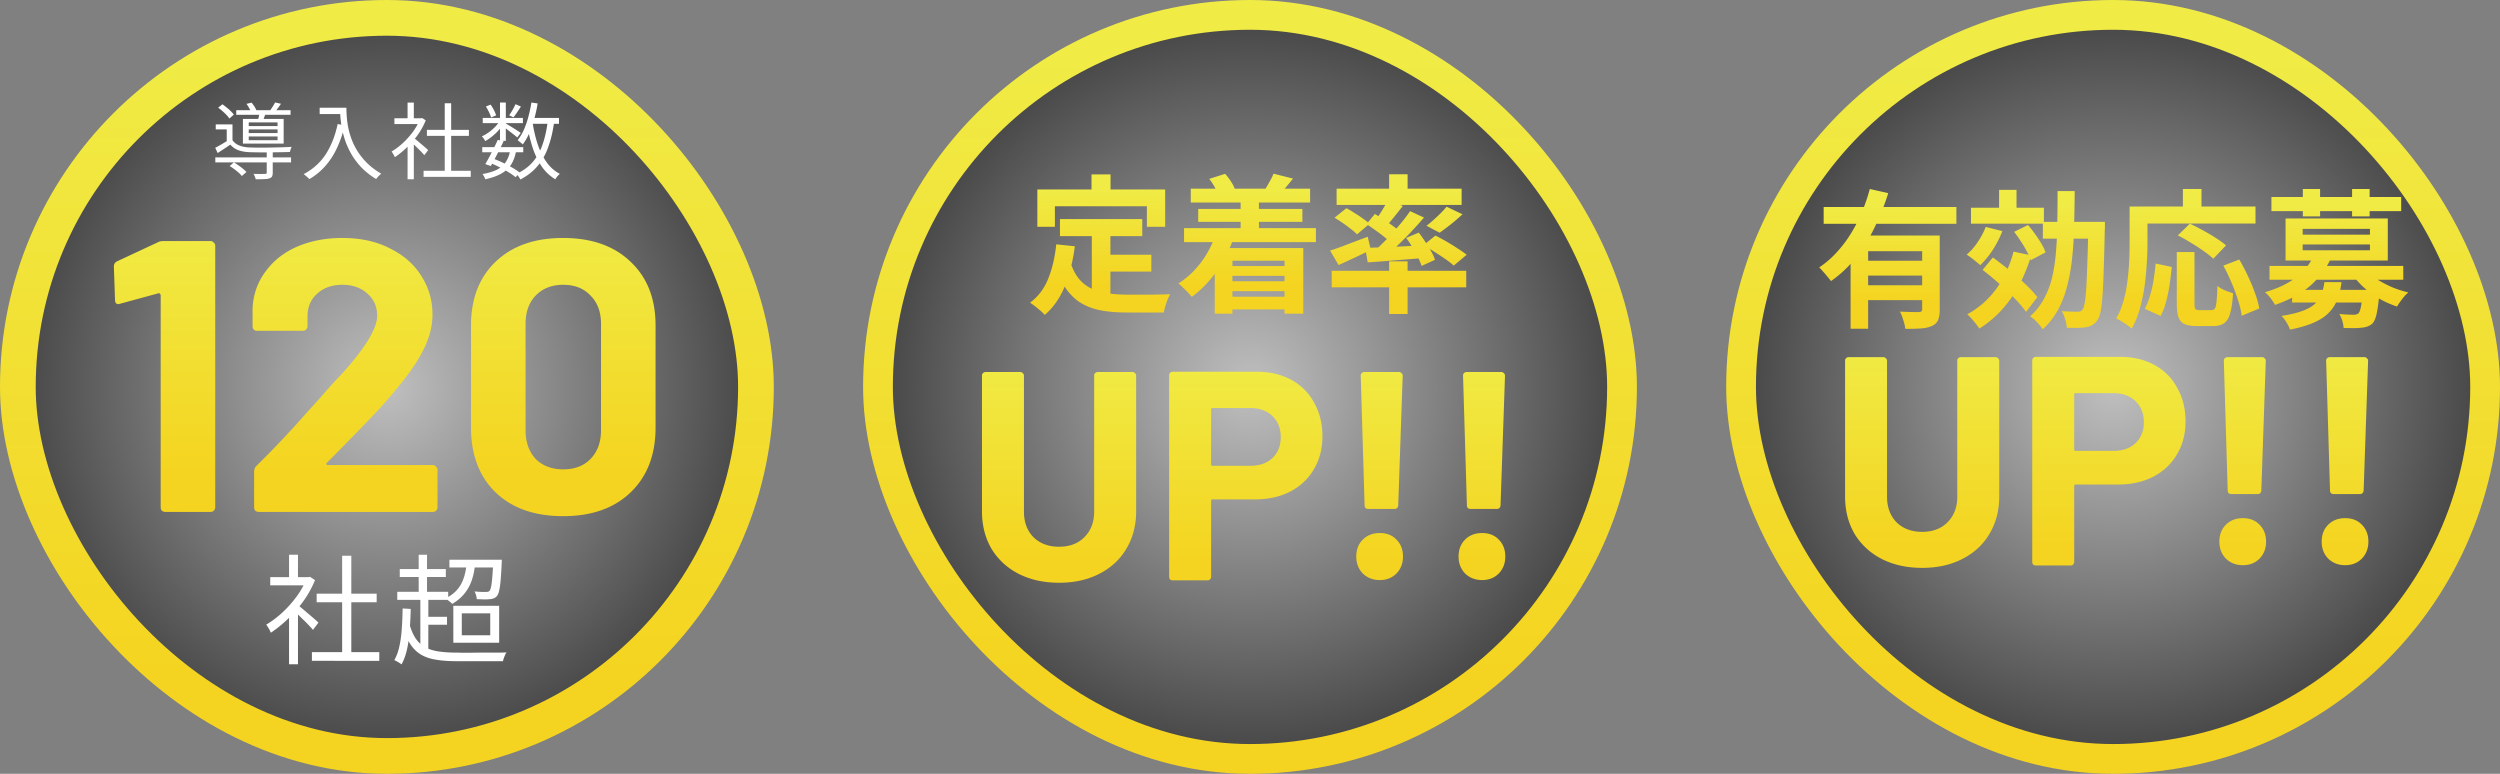
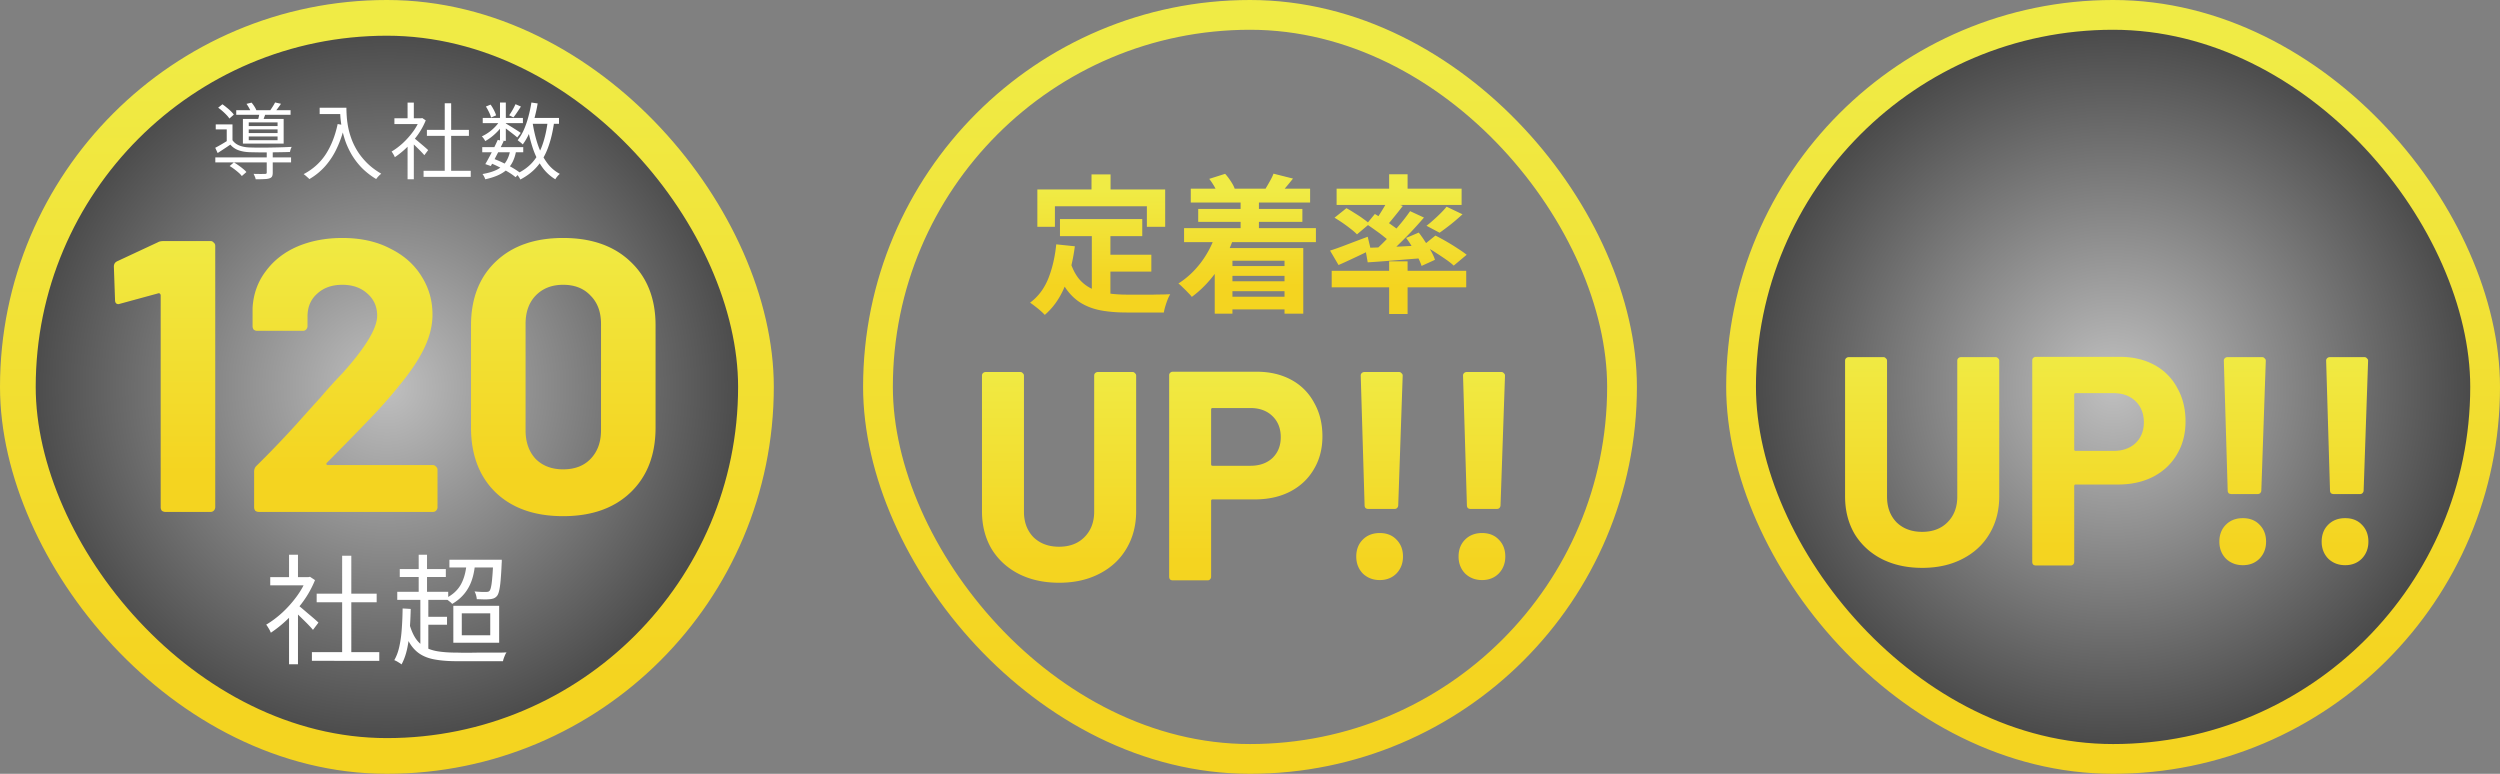
<svg xmlns="http://www.w3.org/2000/svg" width="420" height="130" fill="none">
  <rect width="100%" height="100%" fill="#808080" stroke="none" />
  <rect x="3" y="3" width="124" height="124" rx="62" fill="url(#paint0_radial_2370_2511)" />
  <rect x="3" y="3" width="124" height="124" rx="62" stroke="url(#paint1_linear_2370_2511)" stroke-width="6" />
  <path d="M36.174 26.438H48.9v.84H36.174v-.84zm3.514-7.924h9.128v.77h-9.128v-.77zm5.124 6.958h1.008V29c0 .27-.037.48-.112.63-.075.15-.224.261-.448.336-.224.075-.523.117-.896.126-.364.019-.835.028-1.414.028a1.71 1.71 0 00-.14-.462 4.962 4.962 0 00-.21-.448c.299.01.579.014.84.014.261.01.485.01.672 0h.406c.121-.01.2-.033.238-.07.037-.028.056-.084.056-.168v-3.514zm-6.23 2.422l.714-.616c.252.15.509.317.77.504.27.187.523.378.756.574.243.196.434.378.574.546l-.77.672A3.783 3.783 0 0040.08 29a12.453 12.453 0 00-.728-.588 8.555 8.555 0 00-.77-.518zm-1.932-9.8l.714-.574a8.6 8.6 0 01.714.546c.252.196.485.401.7.616.215.205.383.397.504.574l-.742.658a4.218 4.218 0 00-.49-.602 10.97 10.97 0 00-.672-.644 7.815 7.815 0 00-.728-.574zm4.76-.644l.854-.21c.168.196.331.42.49.672a3.2 3.2 0 01.336.672l-.91.252a4.215 4.215 0 00-.322-.672 5.89 5.89 0 00-.448-.714zm.378 4.284v.616h4.844v-.616h-4.844zm0 1.19v.63h4.844v-.63h-4.844zm0-2.366v.616h4.844v-.616h-4.844zm-.98-.574h6.846v4.144h-6.846v-4.144zm-1.75.91v3.01h-.966v-2.17h-1.848v-.84h2.814zm4.578-2.1l1.05.098a72.75 72.75 0 01-.28.77c-.084.243-.163.453-.238.63l-.84-.126a7.63 7.63 0 00.182-.7c.056-.261.098-.485.126-.672zm2.576-1.582l.994.224c-.168.252-.34.495-.518.728a7.476 7.476 0 01-.49.616l-.826-.21c.14-.196.29-.42.448-.672.168-.261.299-.49.392-.686zm-7.154 6.342c.28.401.667.7 1.162.896.504.196 1.078.303 1.722.322.327.01.719.019 1.176.028h1.484l1.596-.028c.541-.01 1.05-.023 1.526-.042.485-.019.91-.037 1.274-.056a8.163 8.163 0 00-.168.406 2.61 2.61 0 00-.112.448c-.43.019-.943.033-1.54.042-.597.01-1.223.019-1.876.028h-1.848c-.588-.01-1.087-.019-1.498-.028-.737-.028-1.372-.14-1.904-.336a3.271 3.271 0 01-1.358-.938c-.336.233-.681.467-1.036.7l-1.092.714-.406-.882a22.42 22.42 0 001.064-.588c.383-.224.756-.453 1.12-.686h.714zm14.644-5.46h3.962v1.064h-3.962v-1.064zm3.43 0h1.064c0 .41.019.896.056 1.456.037.56.117 1.162.238 1.806.121.635.308 1.297.56 1.988.252.69.593 1.381 1.022 2.072.43.681.966 1.344 1.61 1.988.653.644 1.442 1.237 2.366 1.778-.075.065-.173.15-.294.252a10 10 0 00-.322.336 76.95 76.95 0 01-.238.308 12.51 12.51 0 01-2.408-1.876 12.154 12.154 0 01-1.666-2.156 13.53 13.53 0 01-1.064-2.24 16.768 16.768 0 01-.602-2.184c-.13-.71-.22-1.367-.266-1.974a25.908 25.908 0 01-.056-1.554zm-.406 2.744l1.19.21c-.336 1.419-.775 2.697-1.316 3.836a12.548 12.548 0 01-1.946 3.01 10.862 10.862 0 01-2.688 2.198 1.763 1.763 0 00-.266-.266 14.5 14.5 0 00-.364-.322 4.54 4.54 0 00-.322-.252c1.559-.821 2.795-1.932 3.71-3.332.915-1.41 1.582-3.103 2.002-5.082zm14.434 7.854h7.924v1.022H71.16v-1.022zm.56-6.874h7.056v1.008H71.72v-1.008zm2.996-4.466h1.078v11.83h-1.078v-11.83zm-8.456 2.52h4.648v.966H66.26v-.966zm2.212 4.186l1.05-1.232v7.294h-1.05v-6.062zm0-6.818h1.05v3.108h-1.05V17.24zm.952 5.852c.121.084.299.224.532.42.233.196.485.41.756.644.27.224.518.434.742.63.224.196.383.34.476.434l-.644.854a9.596 9.596 0 00-.504-.56 24.818 24.818 0 00-.7-.7 22.353 22.353 0 00-.7-.672 9.596 9.596 0 00-.56-.504l.602-.546zm1.092-3.22h.224l.196-.042.588.392c-.345.859-.798 1.68-1.358 2.464a14.87 14.87 0 01-1.848 2.114 14.332 14.332 0 01-1.988 1.61 2.567 2.567 0 00-.154-.336 4.326 4.326 0 00-.21-.35 1.836 1.836 0 00-.182-.266c.635-.373 1.26-.84 1.876-1.4a13.396 13.396 0 001.68-1.876 8.78 8.78 0 001.176-2.1v-.21zm10.5 4.844h6.888v.868h-6.888v-.868zm.084-4.9h6.748v.868H81.1v-.868zm2.52 3.682l.994.224c-.215.448-.453.929-.714 1.442-.252.504-.504.994-.756 1.47-.243.467-.471.887-.686 1.26l-.924-.322a48.236 48.236 0 001.428-2.674c.252-.504.471-.97.658-1.4zm2.1 1.736l.98.126a6.31 6.31 0 01-.56 1.806 4.462 4.462 0 01-1.008 1.344c-.41.373-.915.69-1.512.952-.588.261-1.288.48-2.1.658a2.064 2.064 0 00-.196-.462 2.177 2.177 0 00-.266-.42c.98-.168 1.787-.41 2.422-.728.635-.327 1.13-.756 1.484-1.288.364-.541.616-1.204.756-1.988zm.882-7.728l.91.392c-.205.327-.42.653-.644.98a8.98 8.98 0 01-.616.84l-.714-.35a10.537 10.537 0 001.064-1.862zm-2.604-.28h.98v6.44h-.98v-6.44zm-2.366.672l.784-.322c.205.28.392.588.56.924.177.336.299.63.364.882l-.84.364a4.32 4.32 0 00-.336-.882 8.458 8.458 0 00-.532-.966zm2.394 2.31l.7.406a6.781 6.781 0 01-.868 1.176 9.656 9.656 0 01-1.134 1.092 8.4 8.4 0 01-1.204.826 2.76 2.76 0 00-.252-.42 2.317 2.317 0 00-.322-.378 6.976 6.976 0 001.176-.686c.392-.28.756-.597 1.092-.952.336-.355.607-.71.812-1.064zm.84.476c.121.065.303.173.546.322.252.15.518.313.798.49s.537.34.77.49c.233.15.401.266.504.35l-.588.756a9.404 9.404 0 00-.518-.434 35.465 35.465 0 00-.728-.56 82.172 82.172 0 00-.728-.56 8.085 8.085 0 00-.574-.406l.518-.448zm4.06-.868h4.984v.98h-4.984v-.98zm.35-2.59l1.05.154a23.26 23.26 0 01-.588 2.646c-.233.84-.509 1.624-.826 2.352a9.382 9.382 0 01-1.092 1.89 1.917 1.917 0 00-.238-.224 3.253 3.253 0 00-.336-.266 7.27 7.27 0 00-.28-.224 8.217 8.217 0 001.036-1.736c.299-.672.55-1.395.756-2.17.215-.784.387-1.591.518-2.422zm2.744 3.15l1.078.112c-.224 1.615-.56 3.033-1.008 4.256-.439 1.223-1.036 2.277-1.792 3.164-.747.887-1.708 1.638-2.884 2.254a2.163 2.163 0 00-.168-.322 24.253 24.253 0 00-.238-.35 1.837 1.837 0 00-.224-.28c1.11-.523 2.016-1.185 2.716-1.988.7-.812 1.246-1.783 1.638-2.912.401-1.139.695-2.45.882-3.934zm-2.534.308c.205 1.288.495 2.497.868 3.626.383 1.12.877 2.105 1.484 2.954a6.376 6.376 0 002.212 1.946 6.674 6.674 0 00-.28.266c-.093.103-.182.21-.266.322a2.68 2.68 0 00-.21.322 7.367 7.367 0 01-2.296-2.17c-.625-.915-1.134-1.974-1.526-3.178a26.715 26.715 0 01-.938-3.934l.952-.154zm-7.112 6.706l.546-.714c.56.205 1.115.443 1.666.714.55.261 1.064.532 1.54.812s.882.55 1.218.812l-.728.756a9.191 9.191 0 00-1.162-.826c-.457-.28-.952-.555-1.484-.826a17.494 17.494 0 00-1.596-.728z" fill="#fff" />
  <path d="M26.54 40.695c.216-.13.541-.195.975-.195h7.865a.62.62 0 01.52.26c.173.13.26.303.26.52v43.94a.808.808 0 01-.26.585.703.703 0 01-.52.195h-7.605a.95.95 0 01-.585-.195.95.95 0 01-.195-.585V49.6c0-.087-.044-.173-.13-.26-.087-.087-.174-.108-.26-.065L20.17 51.03l-.26.065c-.39 0-.585-.238-.585-.715l-.195-5.59c0-.433.195-.737.585-.91l6.825-3.185zm28.373 37.05c-.087.087-.108.173-.065.26.043.087.13.13.26.13h17.615c.217 0 .39.087.52.26.173.13.26.303.26.52v6.305a.808.808 0 01-.26.585.703.703 0 01-.52.195h-29.25a.95.95 0 01-.585-.195.95.95 0 01-.195-.585v-5.98c0-.39.13-.715.39-.975 2.123-2.08 4.29-4.333 6.5-6.76 2.21-2.47 3.597-4.008 4.16-4.615a85.151 85.151 0 013.705-4.095c3.943-4.377 5.915-7.627 5.915-9.75 0-1.517-.542-2.752-1.625-3.705-1.083-.997-2.492-1.495-4.225-1.495-1.733 0-3.142.498-4.225 1.495-1.083.953-1.625 2.232-1.625 3.835V54.8a.808.808 0 01-.26.585.703.703 0 01-.52.195h-7.67a.95.95 0 01-.585-.195.95.95 0 01-.195-.585v-3.055c.13-2.34.867-4.398 2.21-6.175 1.343-1.82 3.12-3.207 5.33-4.16 2.253-.953 4.767-1.43 7.54-1.43 3.077 0 5.742.585 7.995 1.755 2.297 1.127 4.052 2.665 5.265 4.615 1.257 1.95 1.885 4.117 1.885 6.5 0 1.82-.455 3.683-1.365 5.59-.91 1.907-2.275 3.965-4.095 6.175a76.51 76.51 0 01-4.355 5.005c-1.56 1.647-3.878 4.03-6.955 7.15l-.975.975zm39.687 8.97c-4.766 0-8.536-1.322-11.31-3.965-2.773-2.687-4.16-6.327-4.16-10.92V54.67c0-4.507 1.387-8.082 4.16-10.725 2.773-2.643 6.543-3.965 11.31-3.965s8.537 1.322 11.31 3.965c2.817 2.643 4.225 6.218 4.225 10.725v17.16c0 4.593-1.408 8.233-4.225 10.92-2.773 2.643-6.543 3.965-11.31 3.965zm0-7.865c1.95 0 3.489-.585 4.615-1.755 1.17-1.213 1.755-2.817 1.755-4.81V54.41c0-1.993-.585-3.575-1.755-4.745-1.127-1.213-2.665-1.82-4.615-1.82-1.906 0-3.445.607-4.615 1.82-1.126 1.17-1.69 2.752-1.69 4.745v17.875c0 1.993.564 3.597 1.69 4.81 1.17 1.17 2.709 1.755 4.615 1.755z" fill="url(#paint2_linear_2370_2511)" />
  <path d="M52.4 109.56h11.32v1.46H52.4v-1.46zm.8-9.82h10.08v1.44H53.2v-1.44zm4.28-6.38h1.54v16.9h-1.54v-16.9zm-12.08 3.6h6.64v1.38H45.4v-1.38zm3.16 5.98l1.5-1.76v10.42h-1.5v-8.66zm0-9.74h1.5v4.44h-1.5V93.2zm1.36 8.36c.173.12.427.32.76.6.333.28.693.587 1.08.92.387.32.74.62 1.06.9.32.28.547.487.68.62l-.92 1.22c-.173-.213-.413-.48-.72-.8a35.82 35.82 0 00-1-1c-.347-.347-.68-.667-1-.96-.32-.307-.587-.547-.8-.72l.86-.78zm1.56-4.6h.32l.28-.06.84.56a16.88 16.88 0 01-1.94 3.52 21.321 21.321 0 01-2.64 3.02 20.474 20.474 0 01-2.84 2.3 3.633 3.633 0 00-.22-.48 6.238 6.238 0 00-.3-.5 2.609 2.609 0 00-.26-.38c.907-.533 1.8-1.2 2.68-2 .88-.813 1.68-1.707 2.4-2.68.733-.987 1.293-1.987 1.68-3v-.3zm24.02-2.92h8.12v1.3H75.5v-1.3zm2.9.48l1.42.08c-.133 1.707-.52 3.107-1.16 4.2-.627 1.093-1.527 1.98-2.7 2.66a1.8 1.8 0 00-.32-.32 10.02 10.02 0 00-.44-.34 2.768 2.768 0 00-.38-.26c1.16-.56 2.02-1.327 2.58-2.3.56-.987.893-2.227 1-3.72zm4.46-.48h1.44v.24c0 .147-.007.267-.02.36a68.218 68.218 0 01-.18 2.92c-.067.747-.153 1.327-.26 1.74-.093.4-.22.687-.38.86a1.45 1.45 0 01-.5.36 2.582 2.582 0 01-.66.14 8.44 8.44 0 01-.94.04c-.387-.013-.807-.027-1.26-.04-.013-.2-.053-.42-.12-.66a2.792 2.792 0 00-.26-.64c.427.04.813.067 1.16.08h.74c.307.013.513-.047.62-.18.107-.12.193-.353.26-.7.08-.347.147-.867.2-1.56.067-.693.12-1.607.16-2.74v-.22zm-15.7 1.56h7.74v1.34h-7.74V95.6zm-.42 3.82h8.56v1.36h-8.56v-1.36zm4.54 4.2h3.82v1.34h-3.82v-1.34zm-.94-10.42h1.4v6.92h-1.4V93.2zm.28 7.08h1.34v9.1h-1.34v-9.1zm-1.9 4.32c.28 1.053.633 1.913 1.06 2.58.427.653.96 1.16 1.6 1.52.64.36 1.4.607 2.28.74.88.133 1.907.2 3.08.2.16 0 .447.007.86.02h1.46c.56-.013 1.147-.02 1.76-.02h3.3c.453-.013.78-.027.98-.04a2.37 2.37 0 00-.24.42 9.75 9.75 0 00-.22.56 3.23 3.23 0 00-.14.5h-7.74c-1.373 0-2.56-.087-3.56-.26-1-.16-1.853-.46-2.56-.9-.707-.44-1.307-1.06-1.8-1.86-.493-.8-.9-1.827-1.22-3.08l1.1-.38zm-1.08-2.38l1.36.08a60.396 60.396 0 01-.18 3.62c-.08 1.147-.227 2.2-.44 3.16s-.52 1.807-.92 2.54a3.303 3.303 0 00-.34-.24 14.3 14.3 0 00-.46-.28c-.16-.08-.3-.147-.42-.2.387-.667.673-1.447.86-2.34.2-.907.333-1.893.4-2.96.08-1.08.127-2.207.14-3.38zm9.94.82v3.68h4.78v-3.68h-4.78zm-1.42-1.26h7.7v6.2h-7.7v-6.2z" fill="#fff" />
-   <rect x="147.5" y="2.5" width="125" height="125" rx="62.5" fill="url(#paint3_radial_2370_2511)" />
  <rect x="147.5" y="2.5" width="125" height="125" rx="62.5" stroke="url(#paint4_linear_2370_2511)" stroke-width="5" />
  <path d="M178.075 36.8H191.9v2.875h-13.825V36.8zm6.925 6h8.425v2.825H185V42.8zm-1.575-4.325h3.125V50.55l-3.125-.375v-11.7zm-5.975 2.575l3.125.325c-.333 2.55-.9 4.8-1.7 6.75-.8 1.95-1.917 3.542-3.35 4.775a9.632 9.632 0 00-.7-.675c-.3-.267-.617-.525-.95-.775-.317-.25-.592-.45-.825-.6 1.35-1 2.367-2.342 3.05-4.025.683-1.7 1.133-3.625 1.35-5.775zm2.425 3.15c.383 1.133.883 2.058 1.5 2.775a6.507 6.507 0 002.175 1.6c.833.35 1.742.592 2.725.725.983.133 2.025.2 3.125.2h4.325a57.01 57.01 0 011.625-.025c.5-.017.917-.033 1.25-.05-.15.25-.3.558-.45.925-.133.35-.258.717-.375 1.1a7.79 7.79 0 00-.25 1.05h-6.275c-1.45 0-2.783-.1-4-.3-1.217-.2-2.317-.567-3.3-1.1-.967-.517-1.833-1.267-2.6-2.25-.75-.983-1.392-2.267-1.925-3.85l2.45-.8zm3.5-14.9h3.2v4.55h-3.2V29.3zm-9.1 2.525h21.475V38.1h-3.075v-3.45h-15.45v3.45h-2.95v-6.275zm25.775-.125h20.05v2.325h-20.05V31.7zm1.25 3.4h17.5v2.175h-17.5V35.1zm4.425 9.6h11.325v1.65h-11.325V44.7zm0 2.55h11.325v1.675h-11.325V47.25zm-.025 2.6h11.65v2.125H205.7V49.85zm-6.775-11.525h22.15v2.35h-22.15v-2.35zm9.5-4.925h3.075v6.8h-3.075v-6.8zm-5.275-3.35l2.675-.85c.333.367.65.783.95 1.25.3.45.517.858.65 1.225L204.65 32.7c-.117-.367-.317-.8-.6-1.3s-.583-.95-.9-1.35zm10.8-.875l3.275.825c-.383.483-.758.942-1.125 1.375-.35.417-.658.775-.925 1.075l-2.55-.775c.233-.383.475-.8.725-1.25.267-.467.467-.883.6-1.25zM204.2 39.45l2.975.725a21.866 21.866 0 01-2.9 5.575c-1.217 1.667-2.567 3.042-4.05 4.125-.15-.2-.367-.442-.65-.725-.267-.283-.55-.567-.85-.85a7.92 7.92 0 00-.75-.675c1.417-.9 2.667-2.058 3.75-3.475 1.083-1.433 1.908-3 2.475-4.7zm-.125 2.225h14.875V52.7h-3.15v-8.9h-8.75v8.9h-2.975V41.675zm29.3-12.4h3.1v3.5h-3.1v-3.5zm0 14.625h3.1v8.85h-3.1V43.9zm-9.65 1.6h22.6v2.775h-22.6V45.5zm.825-13.8h21v2.725h-21V31.7zm18.475 3.025L245.7 36a39.133 39.133 0 01-1.975 1.7c-.683.533-1.308 1-1.875 1.4l-2.2-1.175c.383-.283.775-.608 1.175-.975.417-.367.817-.742 1.2-1.125.4-.4.733-.767 1-1.1zm-9.875-1.075l2.525.95c-.5.65-1.017 1.3-1.55 1.95-.517.65-.992 1.2-1.425 1.65l-1.875-.825c.267-.35.542-.742.825-1.175.283-.433.558-.875.825-1.325.267-.45.492-.858.675-1.225zm3.75 1.825l2.325 1.075c-.683.8-1.433 1.633-2.25 2.5a84.846 84.846 0 01-2.45 2.45 38.058 38.058 0 01-2.325 2.025l-1.75-.975a32.331 32.331 0 002.275-2.125c.8-.817 1.567-1.658 2.3-2.525a31.403 31.403 0 001.875-2.425zm-7.325 2.175l1.4-1.7c.483.283 1 .608 1.55.975s1.075.733 1.575 1.1c.5.35.908.675 1.225.975l-1.475 1.95a11.38 11.38 0 00-1.175-1.05c-.483-.4-1-.792-1.55-1.175a39.45 39.45 0 00-1.55-1.075zm-.225 4a329.12 329.12 0 012.85-.1c1.067-.05 2.2-.1 3.4-.15 1.2-.067 2.408-.125 3.625-.175l-.025 2.125c-1.667.133-3.325.267-4.975.4-1.65.133-3.133.242-4.45.325l-.425-2.425zm6.875-1.675l2.125-.9c.367.467.725.975 1.075 1.525.367.533.7 1.067 1 1.6.3.533.517 1.017.65 1.45l-2.25 1.025a8.44 8.44 0 00-.625-1.45 18.9 18.9 0 00-.925-1.675 12.852 12.852 0 00-1.05-1.575zM223.45 42.1c.8-.25 1.758-.592 2.875-1.025 1.133-.433 2.283-.867 3.45-1.3l.525 2.2c-.9.45-1.833.9-2.8 1.35-.95.45-1.825.85-2.625 1.2L223.45 42.1zm.75-5.525l2-1.6c.433.233.892.508 1.375.825.5.3.967.608 1.4.925.45.317.817.608 1.1.875l-2.1 1.775a8.699 8.699 0 00-1.025-.9 23.943 23.943 0 00-1.35-1c-.483-.333-.95-.633-1.4-.9zm14.9 4.65l2.05-1.65c.567.283 1.183.617 1.85 1s1.3.775 1.9 1.175c.6.383 1.1.733 1.5 1.05l-2.175 1.825c-.35-.333-.817-.7-1.4-1.1-.583-.4-1.2-.808-1.85-1.225a20.377 20.377 0 00-1.875-1.075z" fill="url(#paint5_linear_2370_2511)" />
  <path d="M177.923 97.9c-2.567 0-4.833-.5-6.8-1.5-1.933-1-3.45-2.4-4.55-4.2-1.067-1.833-1.6-3.933-1.6-6.3V63.1c0-.167.05-.3.15-.4a.62.62 0 01.45-.2h5.85c.167 0 .3.067.4.2.133.1.2.233.2.4v22.85c0 1.767.533 3.2 1.6 4.3 1.1 1.067 2.533 1.6 4.3 1.6s3.183-.533 4.25-1.6c1.1-1.1 1.65-2.533 1.65-4.3V63.1c0-.167.05-.3.15-.4a.62.62 0 01.45-.2h5.85c.167 0 .3.067.4.2.133.1.2.233.2.4v22.8c0 2.367-.55 4.467-1.65 6.3-1.067 1.8-2.583 3.2-4.55 4.2-1.933 1-4.183 1.5-6.75 1.5zm33.195-35.45c2.2 0 4.133.45 5.8 1.35a9.315 9.315 0 013.85 3.85c.933 1.633 1.4 3.517 1.4 5.65 0 2.1-.483 3.95-1.45 5.55-.933 1.6-2.267 2.85-4 3.75-1.7.867-3.667 1.3-5.9 1.3h-7.1c-.167 0-.25.083-.25.25V96.9a.623.623 0 01-.2.45.54.54 0 01-.4.15h-5.85a.73.73 0 01-.45-.15.731.731 0 01-.15-.45V63.05c0-.167.05-.3.15-.4a.62.62 0 01.45-.2h14.1zm-1.05 15.8c1.533 0 2.767-.433 3.7-1.3.933-.9 1.4-2.067 1.4-3.5 0-1.467-.467-2.65-1.4-3.55-.933-.9-2.167-1.35-3.7-1.35h-6.35c-.167 0-.25.083-.25.25V78c0 .167.083.25.25.25h6.35zm19.784 7.25a.73.73 0 01-.45-.15.731.731 0 01-.15-.45l-.65-21.8c0-.167.05-.3.15-.4a.62.62 0 01.45-.2h5.85c.167 0 .3.067.4.2.133.1.2.233.2.4l-.75 21.8a.623.623 0 01-.2.45.54.54 0 01-.4.15h-4.45zm1.95 11.95c-1.133 0-2.083-.367-2.85-1.1-.733-.767-1.1-1.717-1.1-2.85 0-1.167.367-2.117 1.1-2.85.733-.733 1.683-1.1 2.85-1.1s2.1.367 2.8 1.1c.733.733 1.1 1.683 1.1 2.85 0 1.133-.367 2.083-1.1 2.85-.733.733-1.667 1.1-2.8 1.1zM247.04 85.5a.73.73 0 01-.45-.15.731.731 0 01-.15-.45l-.65-21.8c0-.167.05-.3.15-.4a.62.62 0 01.45-.2h5.85c.166 0 .3.067.4.2.133.1.2.233.2.4l-.75 21.8a.623.623 0 01-.2.45c-.1.1-.234.15-.4.15h-4.45zm1.95 11.95c-1.134 0-2.084-.367-2.85-1.1-.734-.767-1.1-1.717-1.1-2.85 0-1.167.366-2.117 1.1-2.85.733-.733 1.683-1.1 2.85-1.1 1.166 0 2.1.367 2.8 1.1.733.733 1.1 1.683 1.1 2.85 0 1.133-.367 2.083-1.1 2.85-.734.733-1.667 1.1-2.8 1.1z" fill="url(#paint6_linear_2370_2511)" />
  <rect x="292.5" y="2.5" width="125" height="125" rx="62.5" fill="url(#paint7_radial_2370_2511)" />
  <rect x="292.5" y="2.5" width="125" height="125" rx="62.5" stroke="url(#paint8_linear_2370_2511)" stroke-width="5" />
-   <path d="M306.375 34.775h22.3V37.6h-22.3v-2.825zm6.75 9.025h10.85v2.5h-10.85v-2.5zm-2.225-4.225h12.625V42.2h-9.675v13.025h-2.95v-15.65zm12.025 0h2.95V52c0 .733-.092 1.317-.275 1.75-.167.433-.508.767-1.025 1-.5.233-1.117.375-1.85.425-.733.05-1.608.075-2.625.075a8.039 8.039 0 00-.35-1.475 9.151 9.151 0 00-.55-1.425l1.3.05c.433.017.817.025 1.15.025h.725c.217-.017.358-.058.425-.125.083-.067.125-.183.125-.35V39.575zm-8.8-7.825l3.1.7a42.032 42.032 0 01-2.2 5.575 27.33 27.33 0 01-3.15 5.125 19.09 19.09 0 01-4.275 4.075 8.368 8.368 0 00-.6-.75 12.05 12.05 0 00-.725-.85 6.904 6.904 0 00-.65-.7c1.1-.733 2.1-1.6 3-2.6a20.07 20.07 0 002.425-3.25 25.42 25.42 0 001.825-3.625 28.44 28.44 0 001.25-3.7zm-1 16.175h10.85v2.5h-10.85v-2.5zm18-13.025h12.25v2.675h-12.25V34.9zm4.725-3h2.925v4.125h-2.925V31.9zm-2.25 6.225l2.8.7A17.327 17.327 0 01334.775 42c-.667 1.017-1.367 1.867-2.1 2.55a6.986 6.986 0 00-.675-.575 11.72 11.72 0 00-.85-.675 9.11 9.11 0 00-.75-.525 9.502 9.502 0 001.85-2.1 12.512 12.512 0 001.35-2.55zm4.675 4.15l2.975.625c-.817 2.733-1.958 5.15-3.425 7.25-1.467 2.083-3.233 3.767-5.3 5.05a8.722 8.722 0 00-.575-.8c-.233-.3-.483-.6-.75-.9-.267-.3-.5-.533-.7-.7a14.668 14.668 0 004.875-4.275c1.317-1.8 2.283-3.883 2.9-6.25zm.1-3.325l2.325-1.15c.4.45.792.95 1.175 1.5.4.55.758 1.092 1.075 1.625.317.533.55 1.025.7 1.475l-2.5 1.325a7.83 7.83 0 00-.65-1.5 16.414 16.414 0 00-1-1.675 18.06 18.06 0 00-1.125-1.6zm-5.3 6.4l1.725-2.1a69.875 69.875 0 012.75 2.125 39.19 39.19 0 012.725 2.375c.833.783 1.5 1.508 2 2.175l-1.9 2.475c-.467-.683-1.108-1.442-1.925-2.275a42.34 42.34 0 00-2.625-2.5 44.9 44.9 0 00-2.75-2.275zm10.125-8.075h8.75V40.1h-8.75v-2.825zm7.625 0h2.8v.825c0 .2-.008.367-.025.5-.05 2.583-.108 4.775-.175 6.575-.05 1.8-.117 3.283-.2 4.45-.083 1.15-.192 2.05-.325 2.7-.133.65-.3 1.117-.5 1.4-.283.417-.583.708-.9.875a2.94 2.94 0 01-1.075.375c-.4.067-.883.1-1.45.1-.567.017-1.15.017-1.75 0-.017-.4-.108-.875-.275-1.425a5.517 5.517 0 00-.575-1.375 68.17 68.17 0 001.55.075c.467.017.825.025 1.075.025.2 0 .367-.025.5-.075a.986.986 0 00.4-.35c.133-.183.25-.567.35-1.15.1-.583.183-1.417.25-2.5s.125-2.475.175-4.175c.067-1.717.117-3.792.15-6.225v-.625zm-5.15-5.175h2.875c-.017 2.033-.05 3.983-.1 5.85a58.96 58.96 0 01-.325 5.325A31.417 31.417 0 01347.3 48a17.301 17.301 0 01-1.55 4.05 12.783 12.783 0 01-2.575 3.275c-.217-.35-.533-.75-.95-1.2-.417-.433-.808-.758-1.175-.975a10.768 10.768 0 002.325-2.925 14.297 14.297 0 001.375-3.6c.317-1.333.533-2.758.65-4.275.133-1.517.208-3.133.225-4.85.033-1.717.05-3.517.05-5.4zM365.7 42.35h2.975v8.7c0 .467.05.758.15.875.117.117.342.175.675.175h2.025c.25 0 .442-.092.575-.275.133-.2.225-.592.275-1.175.067-.583.117-1.45.15-2.6.217.167.475.333.775.5.317.167.642.308.975.425.333.117.625.217.875.3-.083 1.417-.242 2.525-.475 3.325-.217.8-.55 1.358-1 1.675-.45.333-1.075.5-1.875.5h-2.775c-.883 0-1.567-.117-2.05-.35-.467-.217-.8-.6-1-1.15-.183-.55-.275-1.283-.275-2.2V42.35zm-3.55 1.925l2.7.575c-.083.95-.2 1.933-.35 2.95a24.748 24.748 0 01-.6 2.9c-.233.9-.542 1.692-.925 2.375l-2.65-1.2c.35-.65.642-1.383.875-2.2.25-.817.45-1.692.6-2.625.15-.933.267-1.858.35-2.775zm3.725-4.725l2.025-1.975c.667.317 1.383.683 2.15 1.1.767.417 1.5.85 2.2 1.3.7.45 1.275.867 1.725 1.25l-2.15 2.25c-.4-.4-.942-.833-1.625-1.3a26.61 26.61 0 00-2.15-1.4 26.914 26.914 0 00-2.175-1.225zm7.65 5.075L376.2 43.6c.5.85.983 1.775 1.45 2.775.467.983.867 1.95 1.2 2.9.35.933.583 1.783.7 2.55l-2.95 1.225c-.083-.75-.283-1.608-.6-2.575-.3-.983-.667-1.975-1.1-2.975a35.47 35.47 0 00-1.375-2.875zm-6.8-12.875h3.125v4.575h-3.125V31.75zm-7.55 2.95h19.75v2.85h-19.75V34.7zm-1.4 0h3V41c0 1.017-.042 2.142-.125 3.375a44.754 44.754 0 01-.375 3.775 27.686 27.686 0 01-.8 3.75 13.943 13.943 0 01-1.35 3.3 8.062 8.062 0 00-.775-.6 51.57 51.57 0 00-.975-.65 7.34 7.34 0 00-.85-.45c.517-.9.925-1.883 1.225-2.95.3-1.067.517-2.158.65-3.275.15-1.117.25-2.208.3-3.275.05-1.083.075-2.083.075-3v-6.3zm27.3 14h12.9v2.125h-12.9V48.7zm-3.8-4.025h22.475V47h-22.475v-2.325zm7.3-1.525l2.925.45c-.8 1.667-1.933 3.142-3.4 4.425-1.467 1.267-3.433 2.333-5.9 3.2-.1-.217-.25-.458-.45-.725a5.746 5.746 0 00-.625-.8 2.954 2.954 0 00-.625-.6c1.517-.45 2.808-.983 3.875-1.6 1.083-.617 1.967-1.292 2.65-2.025.683-.75 1.2-1.525 1.55-2.325zm9.05 2.3c.467.533 1.067 1.042 1.8 1.525.75.467 1.567.892 2.45 1.275a17.3 17.3 0 002.725.875 6.87 6.87 0 00-.7.7c-.233.283-.458.575-.675.875-.2.283-.375.55-.525.8a16.438 16.438 0 01-2.85-1.25 17.47 17.47 0 01-2.55-1.8 15.009 15.009 0 01-2-2.15l2.325-.85zm-.7 3.25h2.825l-.025.375c0 .25-.008.458-.025.625-.133 1.367-.283 2.408-.45 3.125-.167.7-.392 1.208-.675 1.525-.267.233-.55.4-.85.5-.3.117-.633.183-1 .2-.317.05-.742.075-1.275.075-.533 0-1.108-.008-1.725-.025a5.22 5.22 0 00-.225-1.225 4.662 4.662 0 00-.5-1.125c.5.05.975.083 1.425.1.45.017.783.025 1 .025.333 0 .592-.075.775-.225.167-.15.308-.5.425-1.05.117-.55.217-1.408.3-2.575V48.7zm-6.425-1.3h2.875a12.718 12.718 0 01-.675 2.825 6.299 6.299 0 01-1.375 2.225c-.6.65-1.433 1.217-2.5 1.7-1.067.483-2.433.892-4.1 1.225-.117-.35-.317-.758-.6-1.225a6.162 6.162 0 00-.825-1.075c1.467-.233 2.642-.517 3.525-.85.9-.333 1.6-.733 2.1-1.2.5-.467.858-1 1.075-1.6.233-.6.4-1.275.5-2.025zm-8.9-14.3h21.8v2.375h-21.8V33.1zm5.275-1.35h2.9v4.6h-2.9v-4.6zm8.275 0h2.95v4.6h-2.95v-4.6zm-8.3 9.325v.975h11.3v-.975h-11.3zm0-2.625v.975h11.3v-.975h-11.3zm-2.875-1.75h17.175v7.075h-17.175V36.7z" fill="url(#paint9_linear_2370_2511)" />
  <path d="M322.923 95.4c-2.567 0-4.833-.5-6.8-1.5-1.933-1-3.45-2.4-4.55-4.2-1.067-1.833-1.6-3.933-1.6-6.3V60.6c0-.167.05-.3.15-.4a.62.62 0 01.45-.2h5.85c.167 0 .3.067.4.2.133.1.2.233.2.4v22.85c0 1.767.533 3.2 1.6 4.3 1.1 1.067 2.533 1.6 4.3 1.6s3.183-.533 4.25-1.6c1.1-1.1 1.65-2.533 1.65-4.3V60.6c0-.167.05-.3.15-.4a.62.62 0 01.45-.2h5.85c.167 0 .3.067.4.2.133.1.2.233.2.4v22.8c0 2.367-.55 4.467-1.65 6.3-1.067 1.8-2.583 3.2-4.55 4.2-1.933 1-4.183 1.5-6.75 1.5zm33.195-35.45c2.2 0 4.133.45 5.8 1.35a9.315 9.315 0 013.85 3.85c.933 1.633 1.4 3.517 1.4 5.65 0 2.1-.483 3.95-1.45 5.55-.933 1.6-2.267 2.85-4 3.75-1.7.867-3.667 1.3-5.9 1.3h-7.1c-.167 0-.25.083-.25.25V94.4a.623.623 0 01-.2.45.54.54 0 01-.4.15h-5.85a.73.73 0 01-.45-.15.731.731 0 01-.15-.45V60.55c0-.167.05-.3.15-.4a.62.62 0 01.45-.2h14.1zm-1.05 15.8c1.533 0 2.767-.433 3.7-1.3.933-.9 1.4-2.067 1.4-3.5 0-1.467-.467-2.65-1.4-3.55-.933-.9-2.167-1.35-3.7-1.35h-6.35c-.167 0-.25.083-.25.25v9.2c0 .167.083.25.25.25h6.35zM374.852 83a.73.73 0 01-.45-.15.731.731 0 01-.15-.45l-.65-21.8c0-.167.05-.3.15-.4a.62.62 0 01.45-.2h5.85c.167 0 .3.067.4.2.133.1.2.233.2.4l-.75 21.8a.623.623 0 01-.2.45.54.54 0 01-.4.15h-4.45zm1.95 11.95c-1.133 0-2.083-.367-2.85-1.1-.733-.767-1.1-1.717-1.1-2.85 0-1.167.367-2.117 1.1-2.85.733-.733 1.683-1.1 2.85-1.1s2.1.367 2.8 1.1c.733.733 1.1 1.683 1.1 2.85 0 1.133-.367 2.083-1.1 2.85-.733.733-1.667 1.1-2.8 1.1zM392.04 83a.73.73 0 01-.45-.15.731.731 0 01-.15-.45l-.65-21.8c0-.167.05-.3.15-.4a.62.62 0 01.45-.2h5.85c.166 0 .3.067.4.2.133.1.2.233.2.4l-.75 21.8a.623.623 0 01-.2.45c-.1.1-.234.15-.4.15h-4.45zm1.95 11.95c-1.134 0-2.084-.367-2.85-1.1-.734-.767-1.1-1.717-1.1-2.85 0-1.167.366-2.117 1.1-2.85.733-.733 1.683-1.1 2.85-1.1 1.166 0 2.1.367 2.8 1.1.733.733 1.1 1.683 1.1 2.85 0 1.133-.367 2.083-1.1 2.85-.734.733-1.667 1.1-2.8 1.1z" fill="url(#paint10_linear_2370_2511)" />
  <defs>
    <linearGradient id="paint1_linear_2370_2511" x1="65" y1="10.156" x2="65" y2="113.75" gradientUnits="userSpaceOnUse">
      <stop stop-color="#F0EB45" />
      <stop offset="1" stop-color="#F4D420" />
    </linearGradient>
    <linearGradient id="paint2_linear_2370_2511" x1="65" y1="38.063" x2="65" y2="79.5" gradientUnits="userSpaceOnUse">
      <stop stop-color="#F0EB45" />
      <stop offset="1" stop-color="#F4D420" />
    </linearGradient>
    <linearGradient id="paint4_linear_2370_2511" x1="210" y1="10.156" x2="210" y2="113.75" gradientUnits="userSpaceOnUse">
      <stop stop-color="#F0EB45" />
      <stop offset="1" stop-color="#F4D420" />
    </linearGradient>
    <linearGradient id="paint5_linear_2370_2511" x1="210" y1="32.063" x2="210" y2="48" gradientUnits="userSpaceOnUse">
      <stop stop-color="#F0EB45" />
      <stop offset="1" stop-color="#F4D420" />
    </linearGradient>
    <linearGradient id="paint6_linear_2370_2511" x1="210" y1="60.781" x2="210" y2="94.25" gradientUnits="userSpaceOnUse">
      <stop stop-color="#F0EB45" />
      <stop offset="1" stop-color="#F4D420" />
    </linearGradient>
    <linearGradient id="paint8_linear_2370_2511" x1="355" y1="10.156" x2="355" y2="113.75" gradientUnits="userSpaceOnUse">
      <stop stop-color="#F0EB45" />
      <stop offset="1" stop-color="#F4D420" />
    </linearGradient>
    <linearGradient id="paint9_linear_2370_2511" x1="355" y1="34.563" x2="355" y2="50.5" gradientUnits="userSpaceOnUse">
      <stop stop-color="#F0EB45" />
      <stop offset="1" stop-color="#F4D420" />
    </linearGradient>
    <linearGradient id="paint10_linear_2370_2511" x1="355" y1="58.281" x2="355" y2="91.75" gradientUnits="userSpaceOnUse">
      <stop stop-color="#F0EB45" />
      <stop offset="1" stop-color="#F4D420" />
    </linearGradient>
    <radialGradient id="paint0_radial_2370_2511" cx="0" cy="0" r="1" gradientUnits="userSpaceOnUse" gradientTransform="matrix(0 65 -65 0 65 65)">
      <stop stop-color="#fff" stop-opacity=".5" />
      <stop offset="1" stop-opacity=".5" />
    </radialGradient>
    <radialGradient id="paint3_radial_2370_2511" cx="0" cy="0" r="1" gradientUnits="userSpaceOnUse" gradientTransform="matrix(0 65 -65 0 210 65)">
      <stop stop-color="#fff" stop-opacity=".5" />
      <stop offset="1" stop-opacity=".5" />
    </radialGradient>
    <radialGradient id="paint7_radial_2370_2511" cx="0" cy="0" r="1" gradientUnits="userSpaceOnUse" gradientTransform="matrix(0 65 -65 0 355 65)">
      <stop stop-color="#fff" stop-opacity=".5" />
      <stop offset="1" stop-opacity=".5" />
    </radialGradient>
  </defs>
</svg>